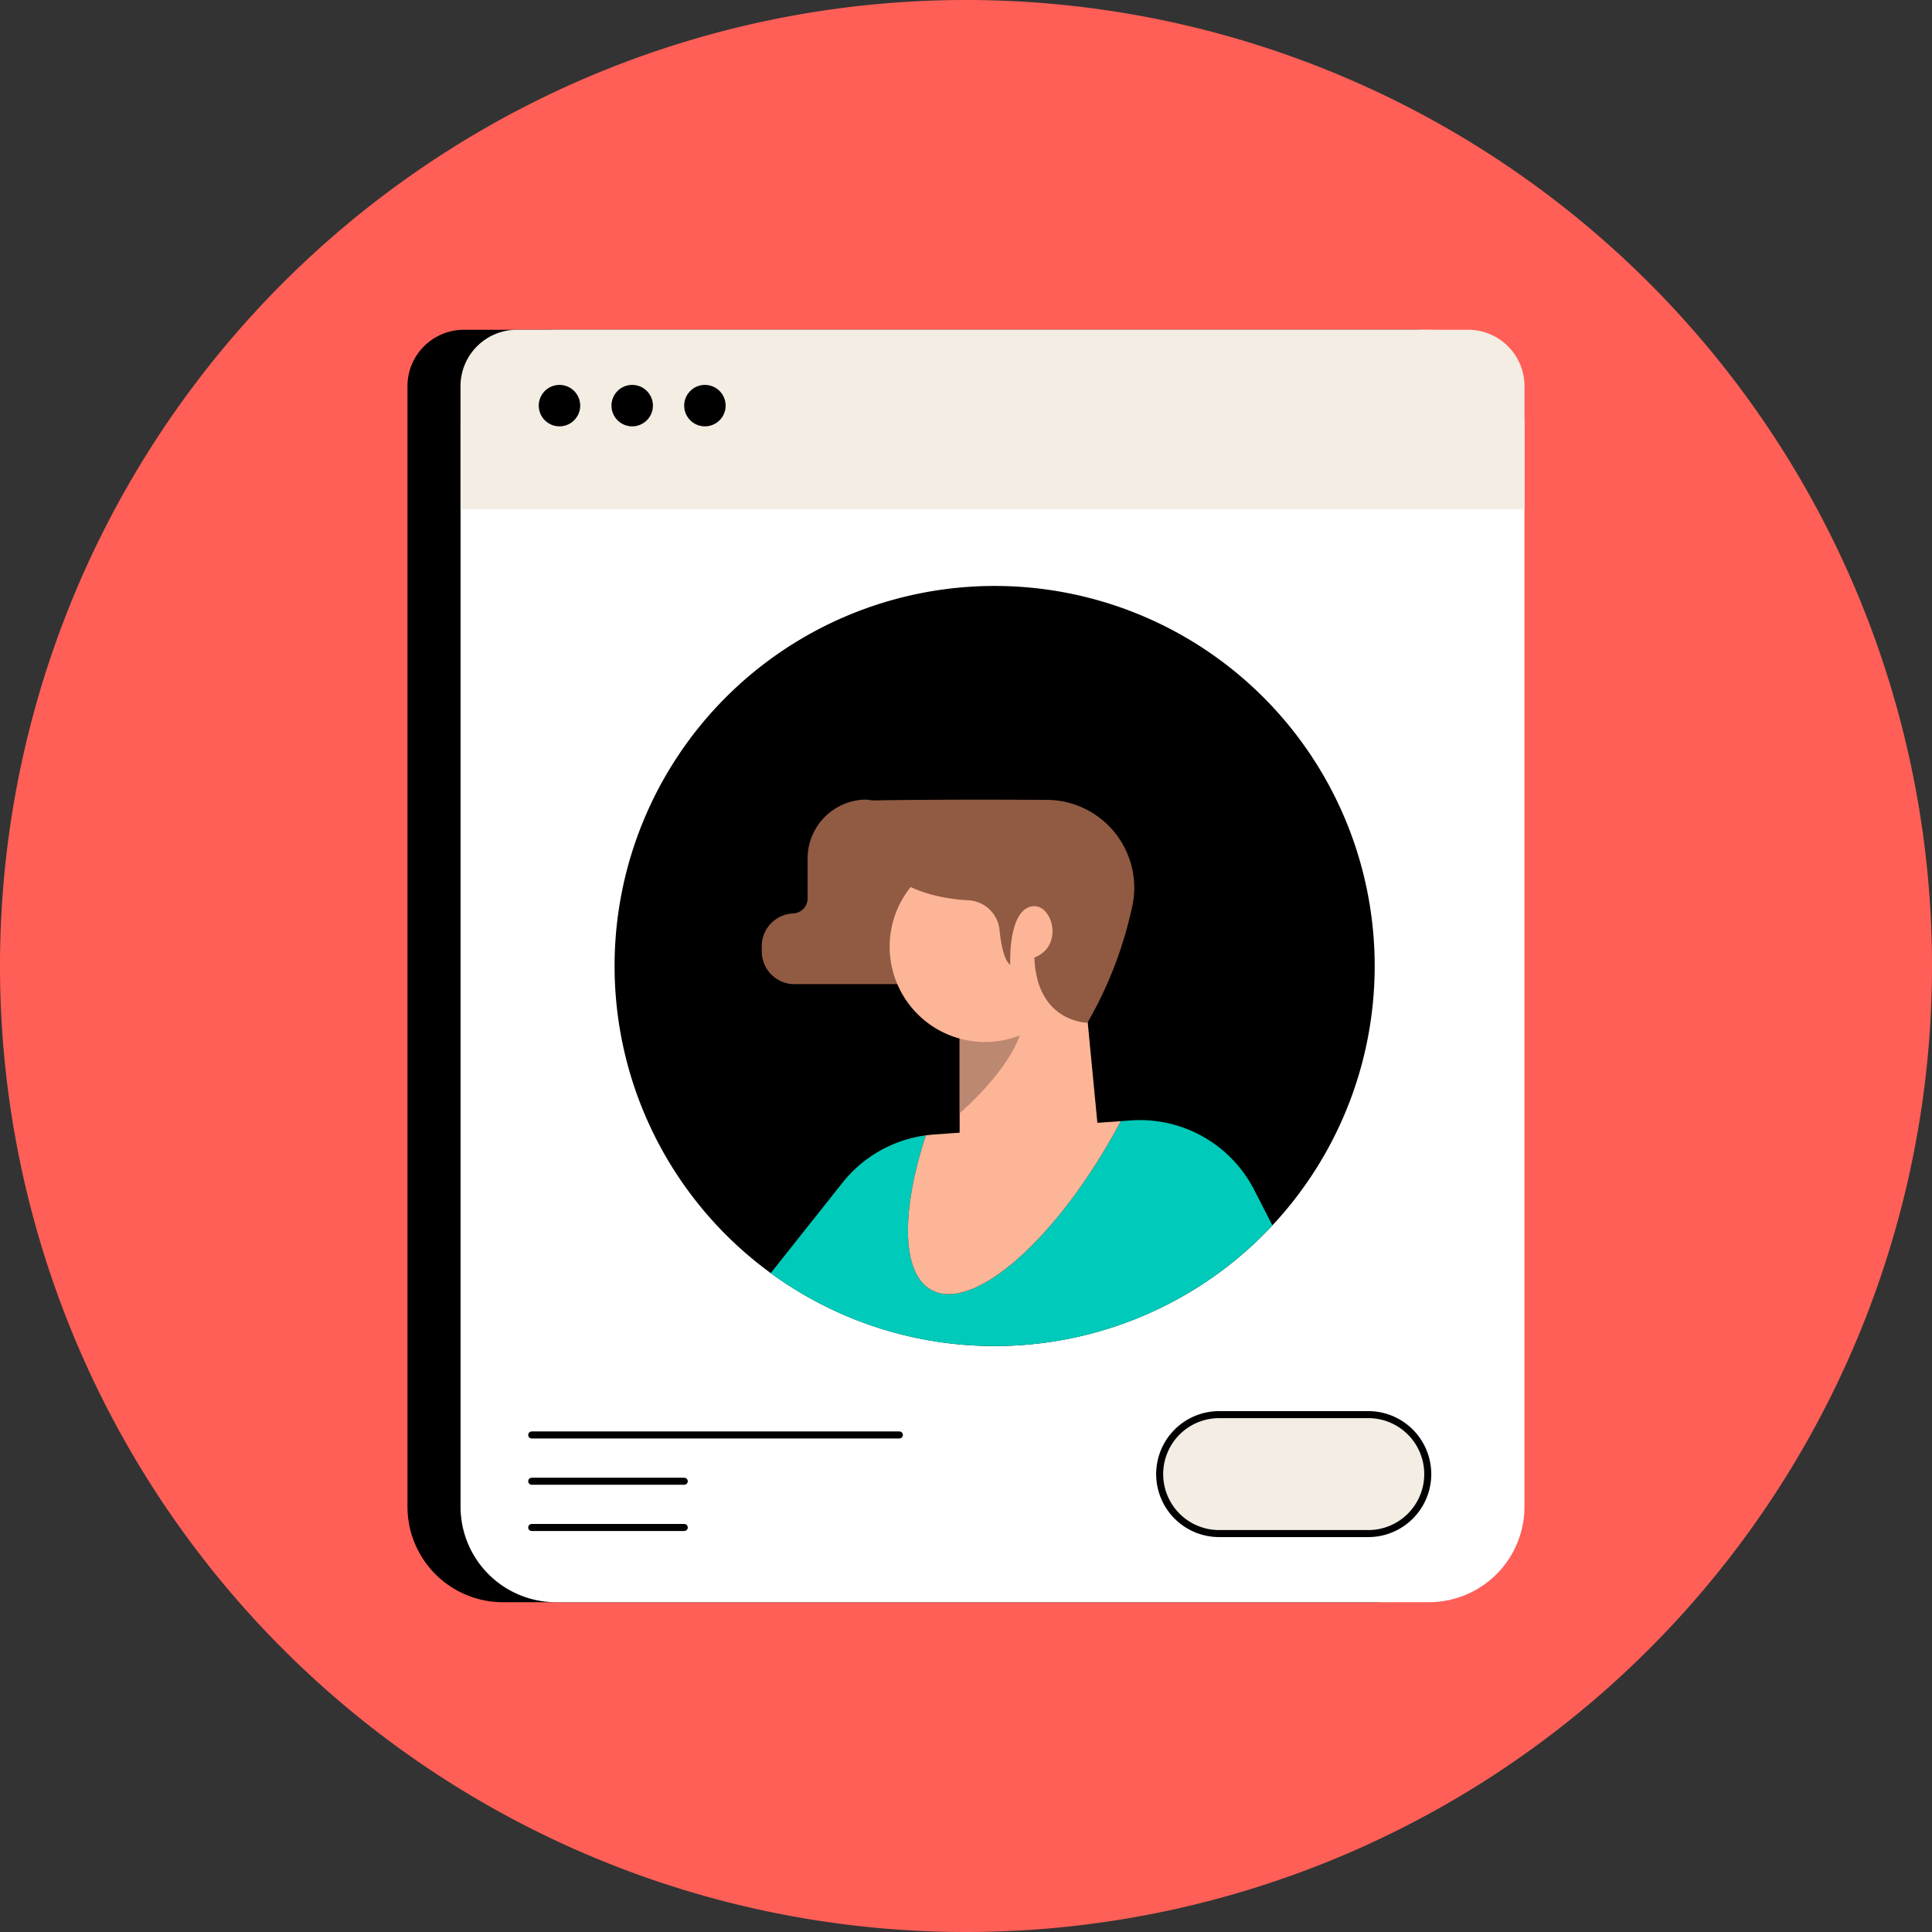
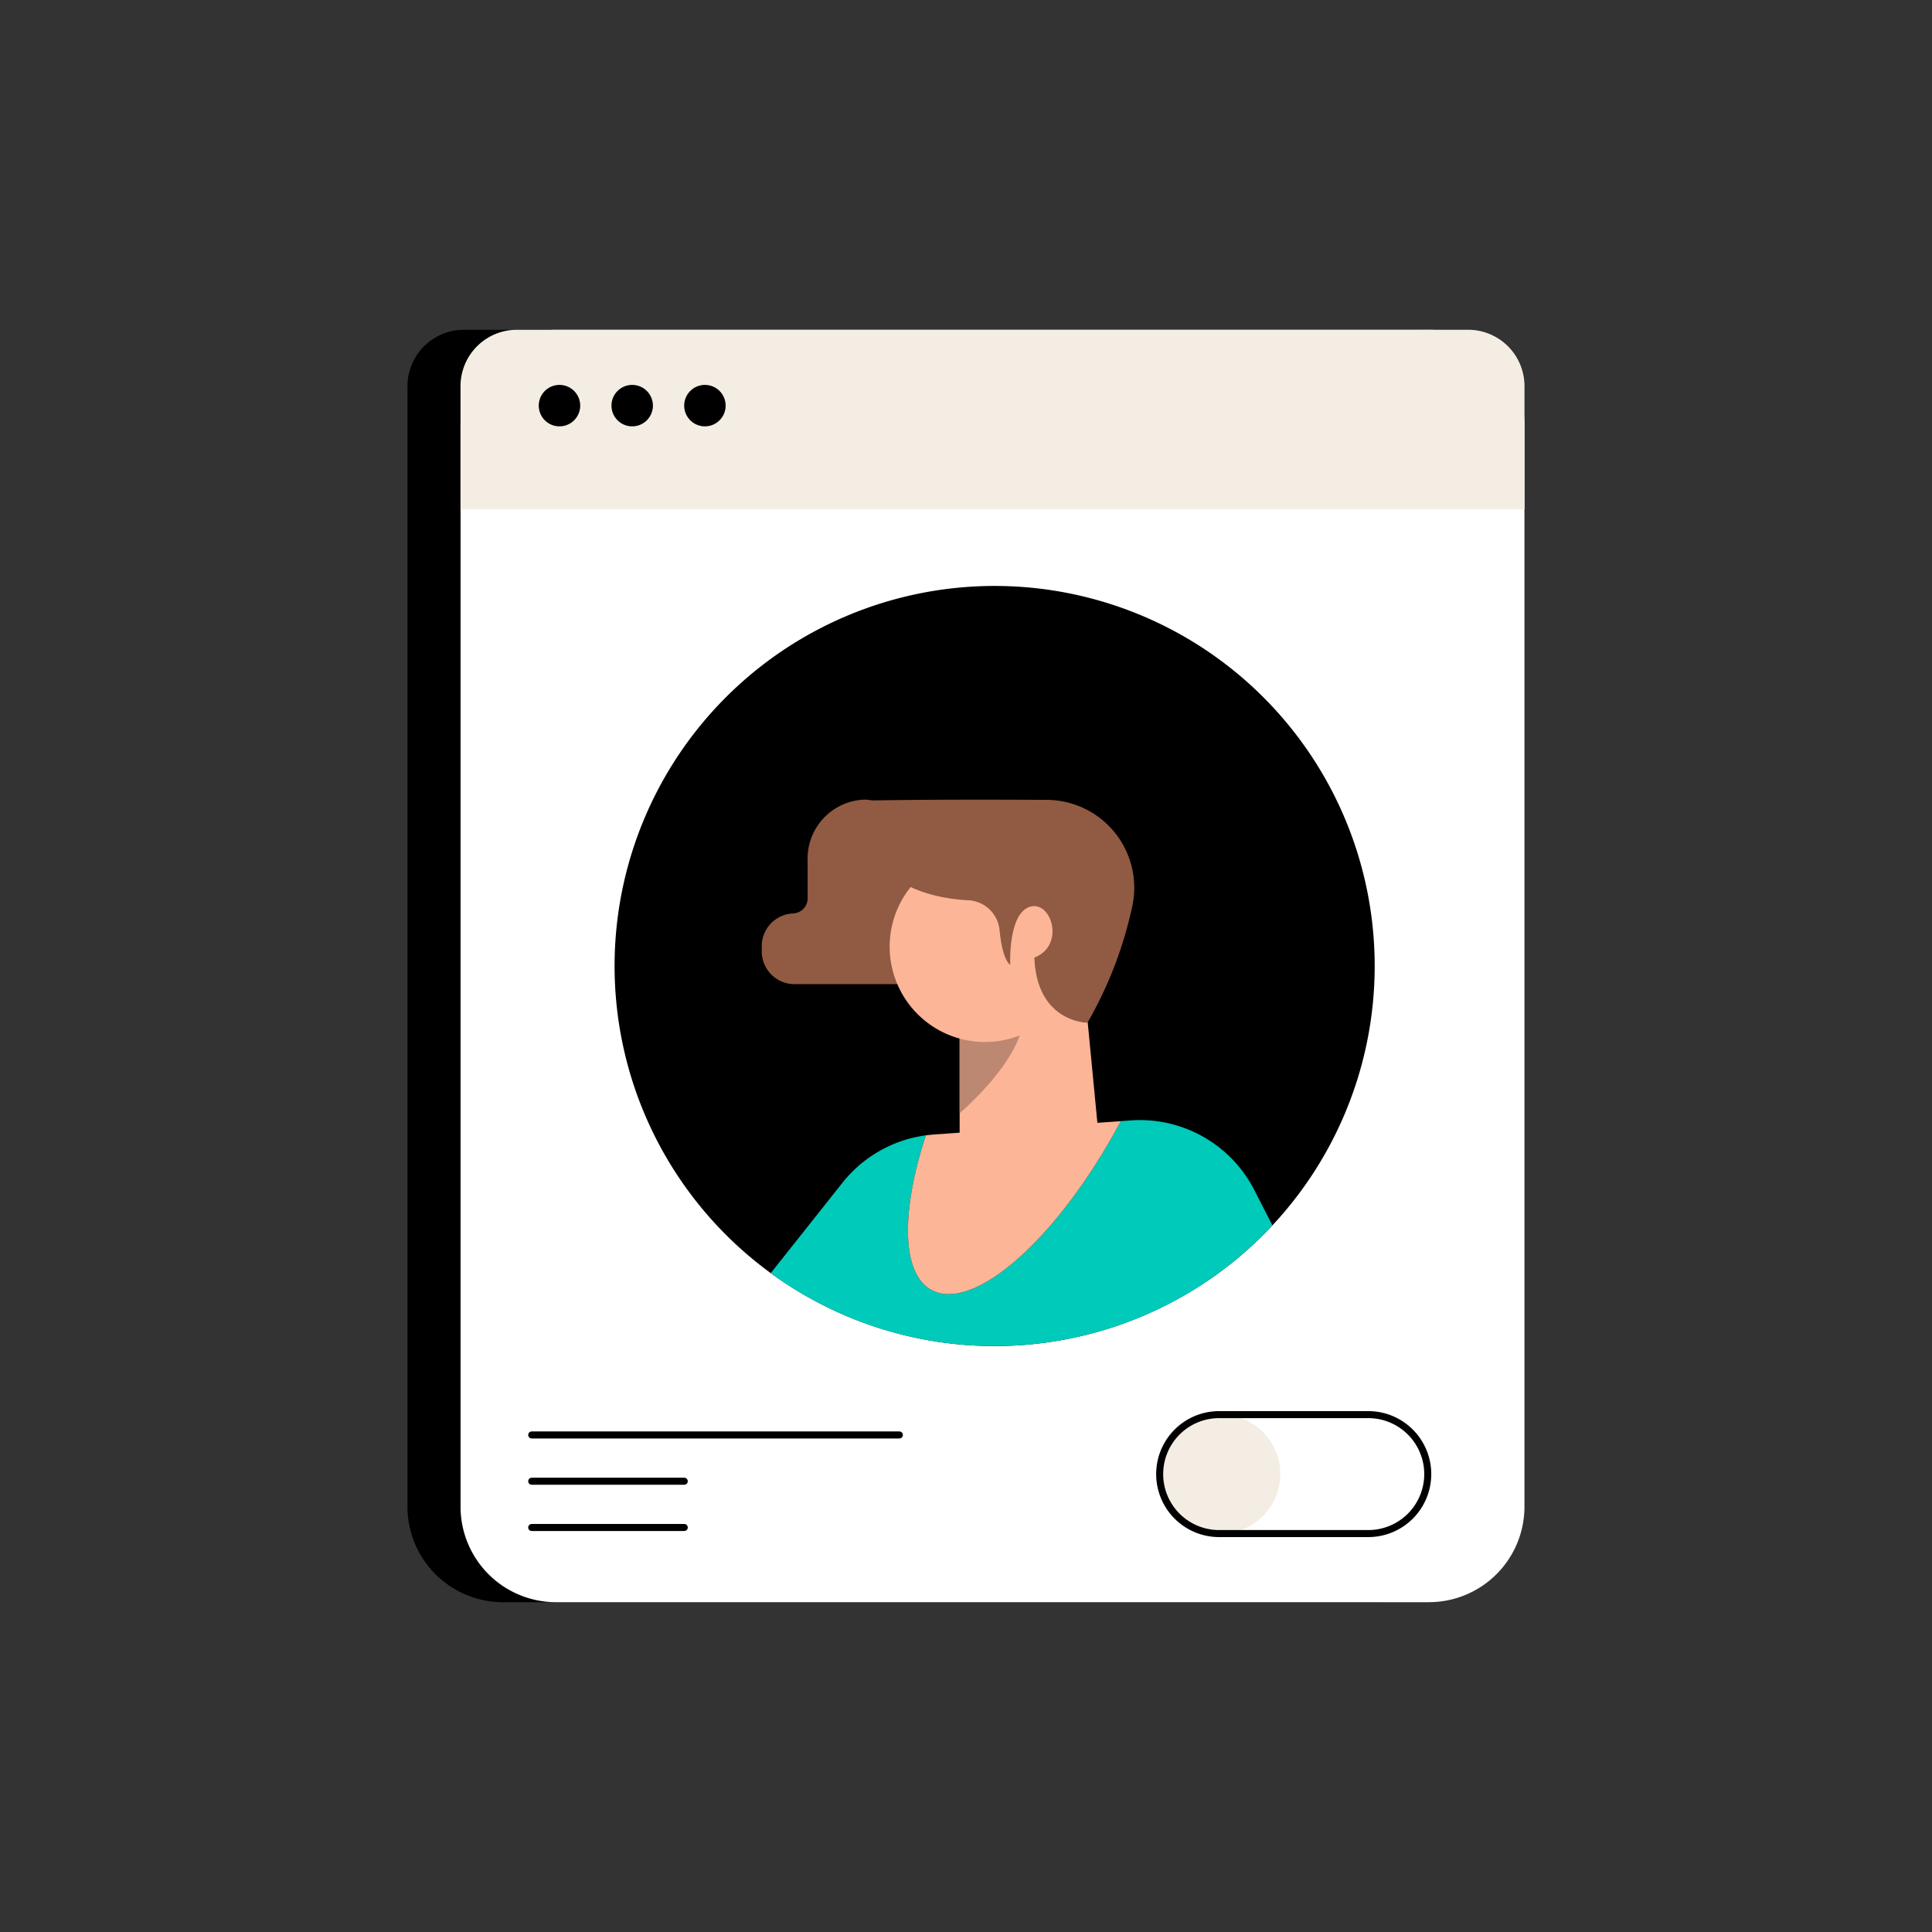
<svg xmlns="http://www.w3.org/2000/svg" width="167.857" height="167.856" viewBox="0 0 167.857 167.856">
  <rect x="0" y="0" width="167.857" height="167.856" fill="#333333" stroke="none" />
  <defs>
    <clipPath id="clip-path">
      <rect id="Rectangle_2574" data-name="Rectangle 2574" width="167.857" height="167.856" fill="none" />
    </clipPath>
  </defs>
  <g id="Group_2404" data-name="Group 2404" transform="translate(0)">
    <g id="Group_2411" data-name="Group 2411" transform="translate(0)" clip-path="url(#clip-path)">
-       <path id="Path_5085" data-name="Path 5085" d="M167.857,83.928A83.929,83.929,0,1,1,83.929,0a83.928,83.928,0,0,1,83.929,83.928" fill="#ff5f57" />
      <path id="Path_5086" data-name="Path 5086" d="M134.421,37.939H51.776a4.9,4.9,0,0,0-4.9,4.9v97.351a8.3,8.3,0,0,0,8.3,8.3h75.835a8.3,8.3,0,0,0,8.3-8.3V42.837a4.9,4.9,0,0,0-4.9-4.9" transform="translate(-11.474 -9.286)" />
      <path id="Path_5087" data-name="Path 5087" d="M137.118,148.49H61.282a8.3,8.3,0,0,1-8.3-8.3V46.241a8.3,8.3,0,0,1,8.3-8.3h75.835a8.3,8.3,0,0,1,8.3,8.3v93.946a8.3,8.3,0,0,1-8.3,8.3" transform="translate(-12.968 -9.286)" fill="#fff" />
      <path id="Path_5088" data-name="Path 5088" d="M52.98,53.526h92.44V42.837a4.9,4.9,0,0,0-4.9-4.9H57.878a4.9,4.9,0,0,0-4.9,4.9Z" transform="translate(-12.968 -9.286)" fill="#f3ede4" />
      <path id="Path_5089" data-name="Path 5089" d="M65.581,46.081a1.8,1.8,0,1,1-1.8-1.8,1.8,1.8,0,0,1,1.8,1.8" transform="translate(-15.172 -10.839)" />
      <path id="Path_5090" data-name="Path 5090" d="M73.947,46.081a1.8,1.8,0,1,1-1.8-1.8,1.8,1.8,0,0,1,1.8,1.8" transform="translate(-17.22 -10.839)" />
      <path id="Path_5091" data-name="Path 5091" d="M82.312,46.081a1.8,1.8,0,1,1-1.8-1.8,1.8,1.8,0,0,1,1.8,1.8" transform="translate(-19.267 -10.839)" />
-       <path id="Path_5092" data-name="Path 5092" d="M151.484,173.074H138.672a5.167,5.167,0,1,1,0-10.333h12.813a5.167,5.167,0,1,1,0,10.333" transform="translate(-32.677 -39.834)" fill="#f3ede4" />
+       <path id="Path_5092" data-name="Path 5092" d="M151.484,173.074H138.672a5.167,5.167,0,1,1,0-10.333a5.167,5.167,0,1,1,0,10.333" transform="translate(-32.677 -39.834)" fill="#f3ede4" />
      <path id="Path_5093" data-name="Path 5093" d="M151.484,173.074H138.672a5.167,5.167,0,1,1,0-10.333h12.813a5.167,5.167,0,1,1,0,10.333Z" transform="translate(-32.677 -39.834)" fill="none" stroke="#000" stroke-miterlimit="10" stroke-width="0.61" />
      <line id="Line_537" data-name="Line 537" x2="31.943" transform="translate(46.196 124.673)" fill="none" stroke="#000" stroke-linecap="round" stroke-linejoin="round" stroke-width="0.61" />
      <line id="Line_538" data-name="Line 538" x2="13.254" transform="translate(46.196 128.693)" fill="none" stroke="#000" stroke-linecap="round" stroke-linejoin="round" stroke-width="0.61" />
      <line id="Line_539" data-name="Line 539" x2="13.254" transform="translate(46.196 132.712)" fill="none" stroke="#000" stroke-linecap="round" stroke-linejoin="round" stroke-width="0.61" />
      <path id="Path_5094" data-name="Path 5094" d="M136.741,100.428a33.02,33.02,0,1,1-33.02-33.02,33.02,33.02,0,0,1,33.02,33.02" transform="translate(-17.305 -16.499)" />
      <path id="Path_5095" data-name="Path 5095" d="M108.12,148.488A32.927,32.927,0,0,0,132.253,138l-1.586-3.088a11.148,11.148,0,0,0-10.712-6.027l-.875.063-.068.13c-5.361,10-12.685,16.519-16.359,14.55-2.637-1.412-2.677-6.812-.507-13.447A11.146,11.146,0,0,0,94.9,134.3l-6.233,7.853a32.866,32.866,0,0,0,19.449,6.336" transform="translate(-21.704 -31.54)" fill="#00cab9" />
      <path id="Path_5096" data-name="Path 5096" d="M106.517,143.66c3.674,1.969,11-4.546,16.359-14.551.023-.043.045-.087.068-.13l-16.239,1.16c-.233.017-.464.043-.7.074-2.169,6.635-2.13,12.034.508,13.447" transform="translate(-25.567 -31.57)" fill="#fcb597" />
      <path id="Path_5097" data-name="Path 5097" d="M120.88,108.77l1.677,17.4-12.16,6.08V108.98" transform="translate(-27.021 -26.623)" fill="#fcb597" />
      <path id="Path_5098" data-name="Path 5098" d="M110.4,119.1a9.833,9.833,0,0,0,5.451-1.171c-.628,3.564-5.451,7.656-5.451,7.656Z" transform="translate(-27.022 -28.865)" fill="#bd8871" />
      <path id="Path_5099" data-name="Path 5099" d="M96.733,91.99h-.208a5.127,5.127,0,0,0-4.906,5.324v3.2a1.315,1.315,0,0,1-1.259,1.364,2.849,2.849,0,0,0-2.726,2.957v.228a2.85,2.85,0,0,0,2.726,2.957h12.579s.166-15.445-6.206-16.027" transform="translate(-21.45 -22.516)" fill="#905b42" />
      <path id="Path_5100" data-name="Path 5100" d="M118.909,106.224a8.281,8.281,0,1,1-8.281-8.281,8.281,8.281,0,0,1,8.281,8.281" transform="translate(-25.051 -23.973)" fill="#fcb597" />
      <path id="Path_5101" data-name="Path 5101" d="M111.946,106.339s-.664-.266-.935-3.018a2.871,2.871,0,0,0-2.7-2.587c-4.315-.222-9.576-2.09-9.576-8.651,5.535-.113,11.8-.1,16.4-.072a7.632,7.632,0,0,1,7.428,9.144,34.794,34.794,0,0,1-3.914,10.216s-4.4,0-4.612-5.66c2.726-1.048,1.467-5.031-.419-4.4s-1.677,5.031-1.677,5.031" transform="translate(-24.168 -22.516)" fill="#905b42" />
    </g>
  </g>
</svg>